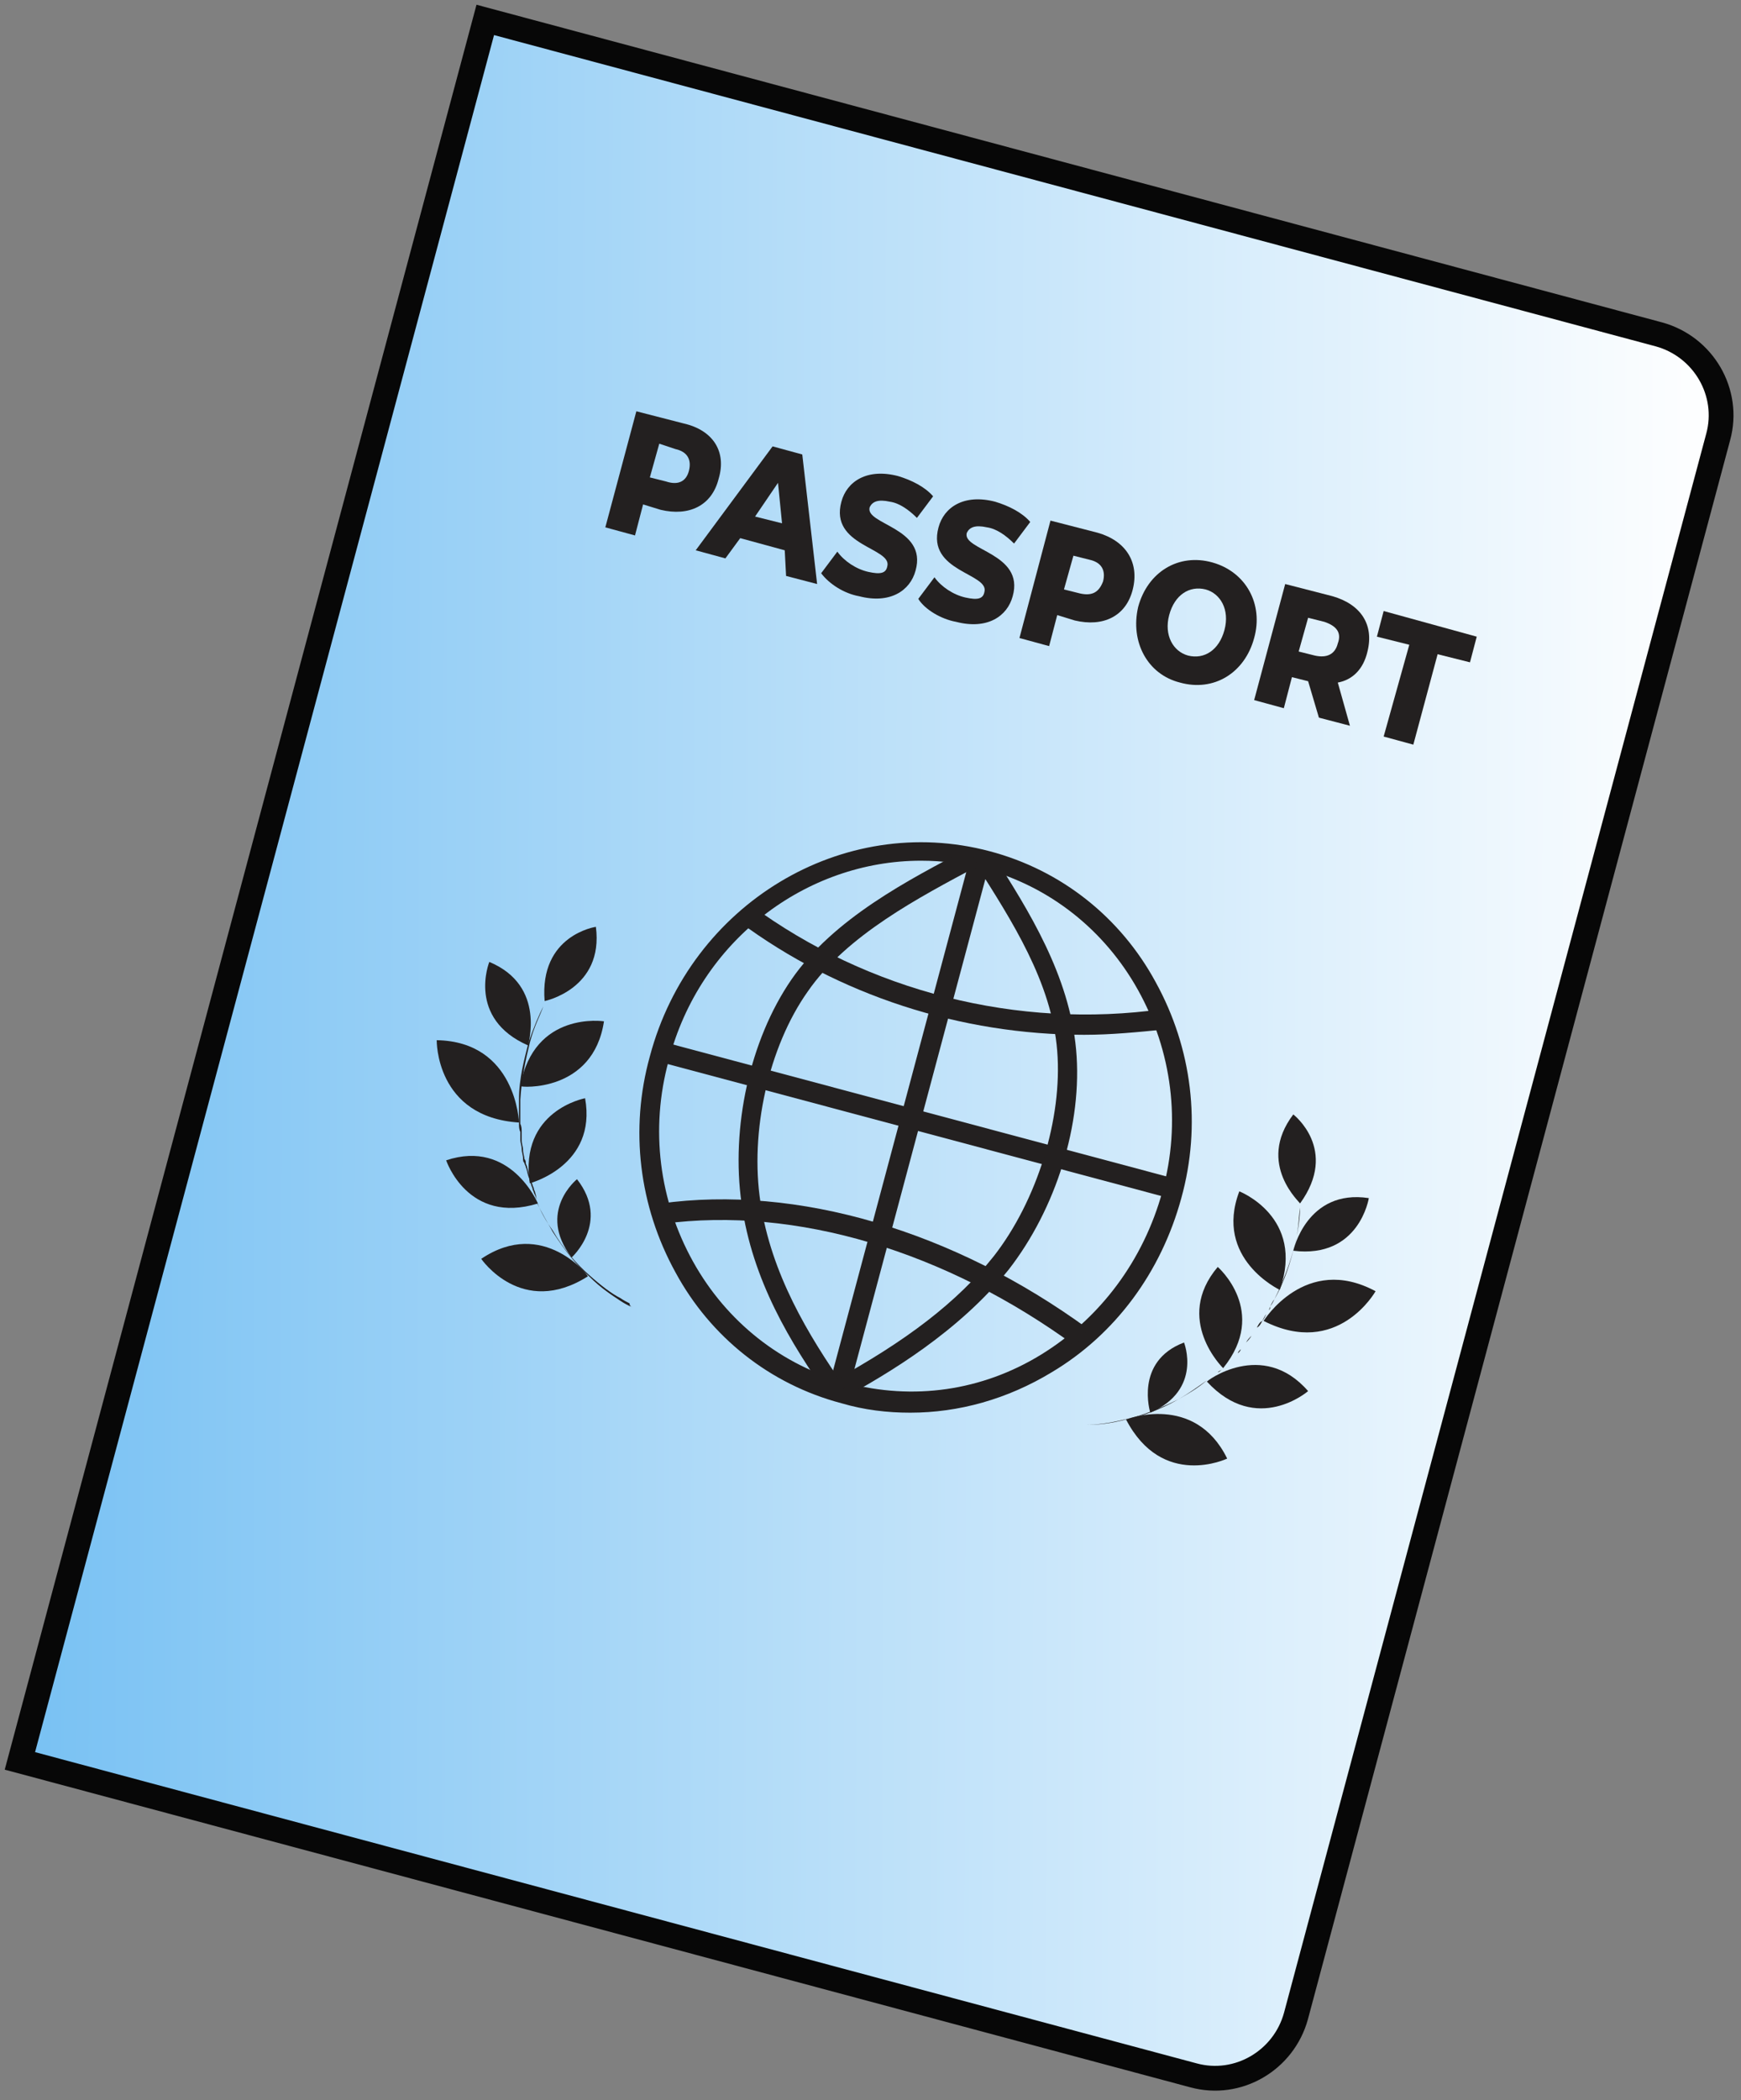
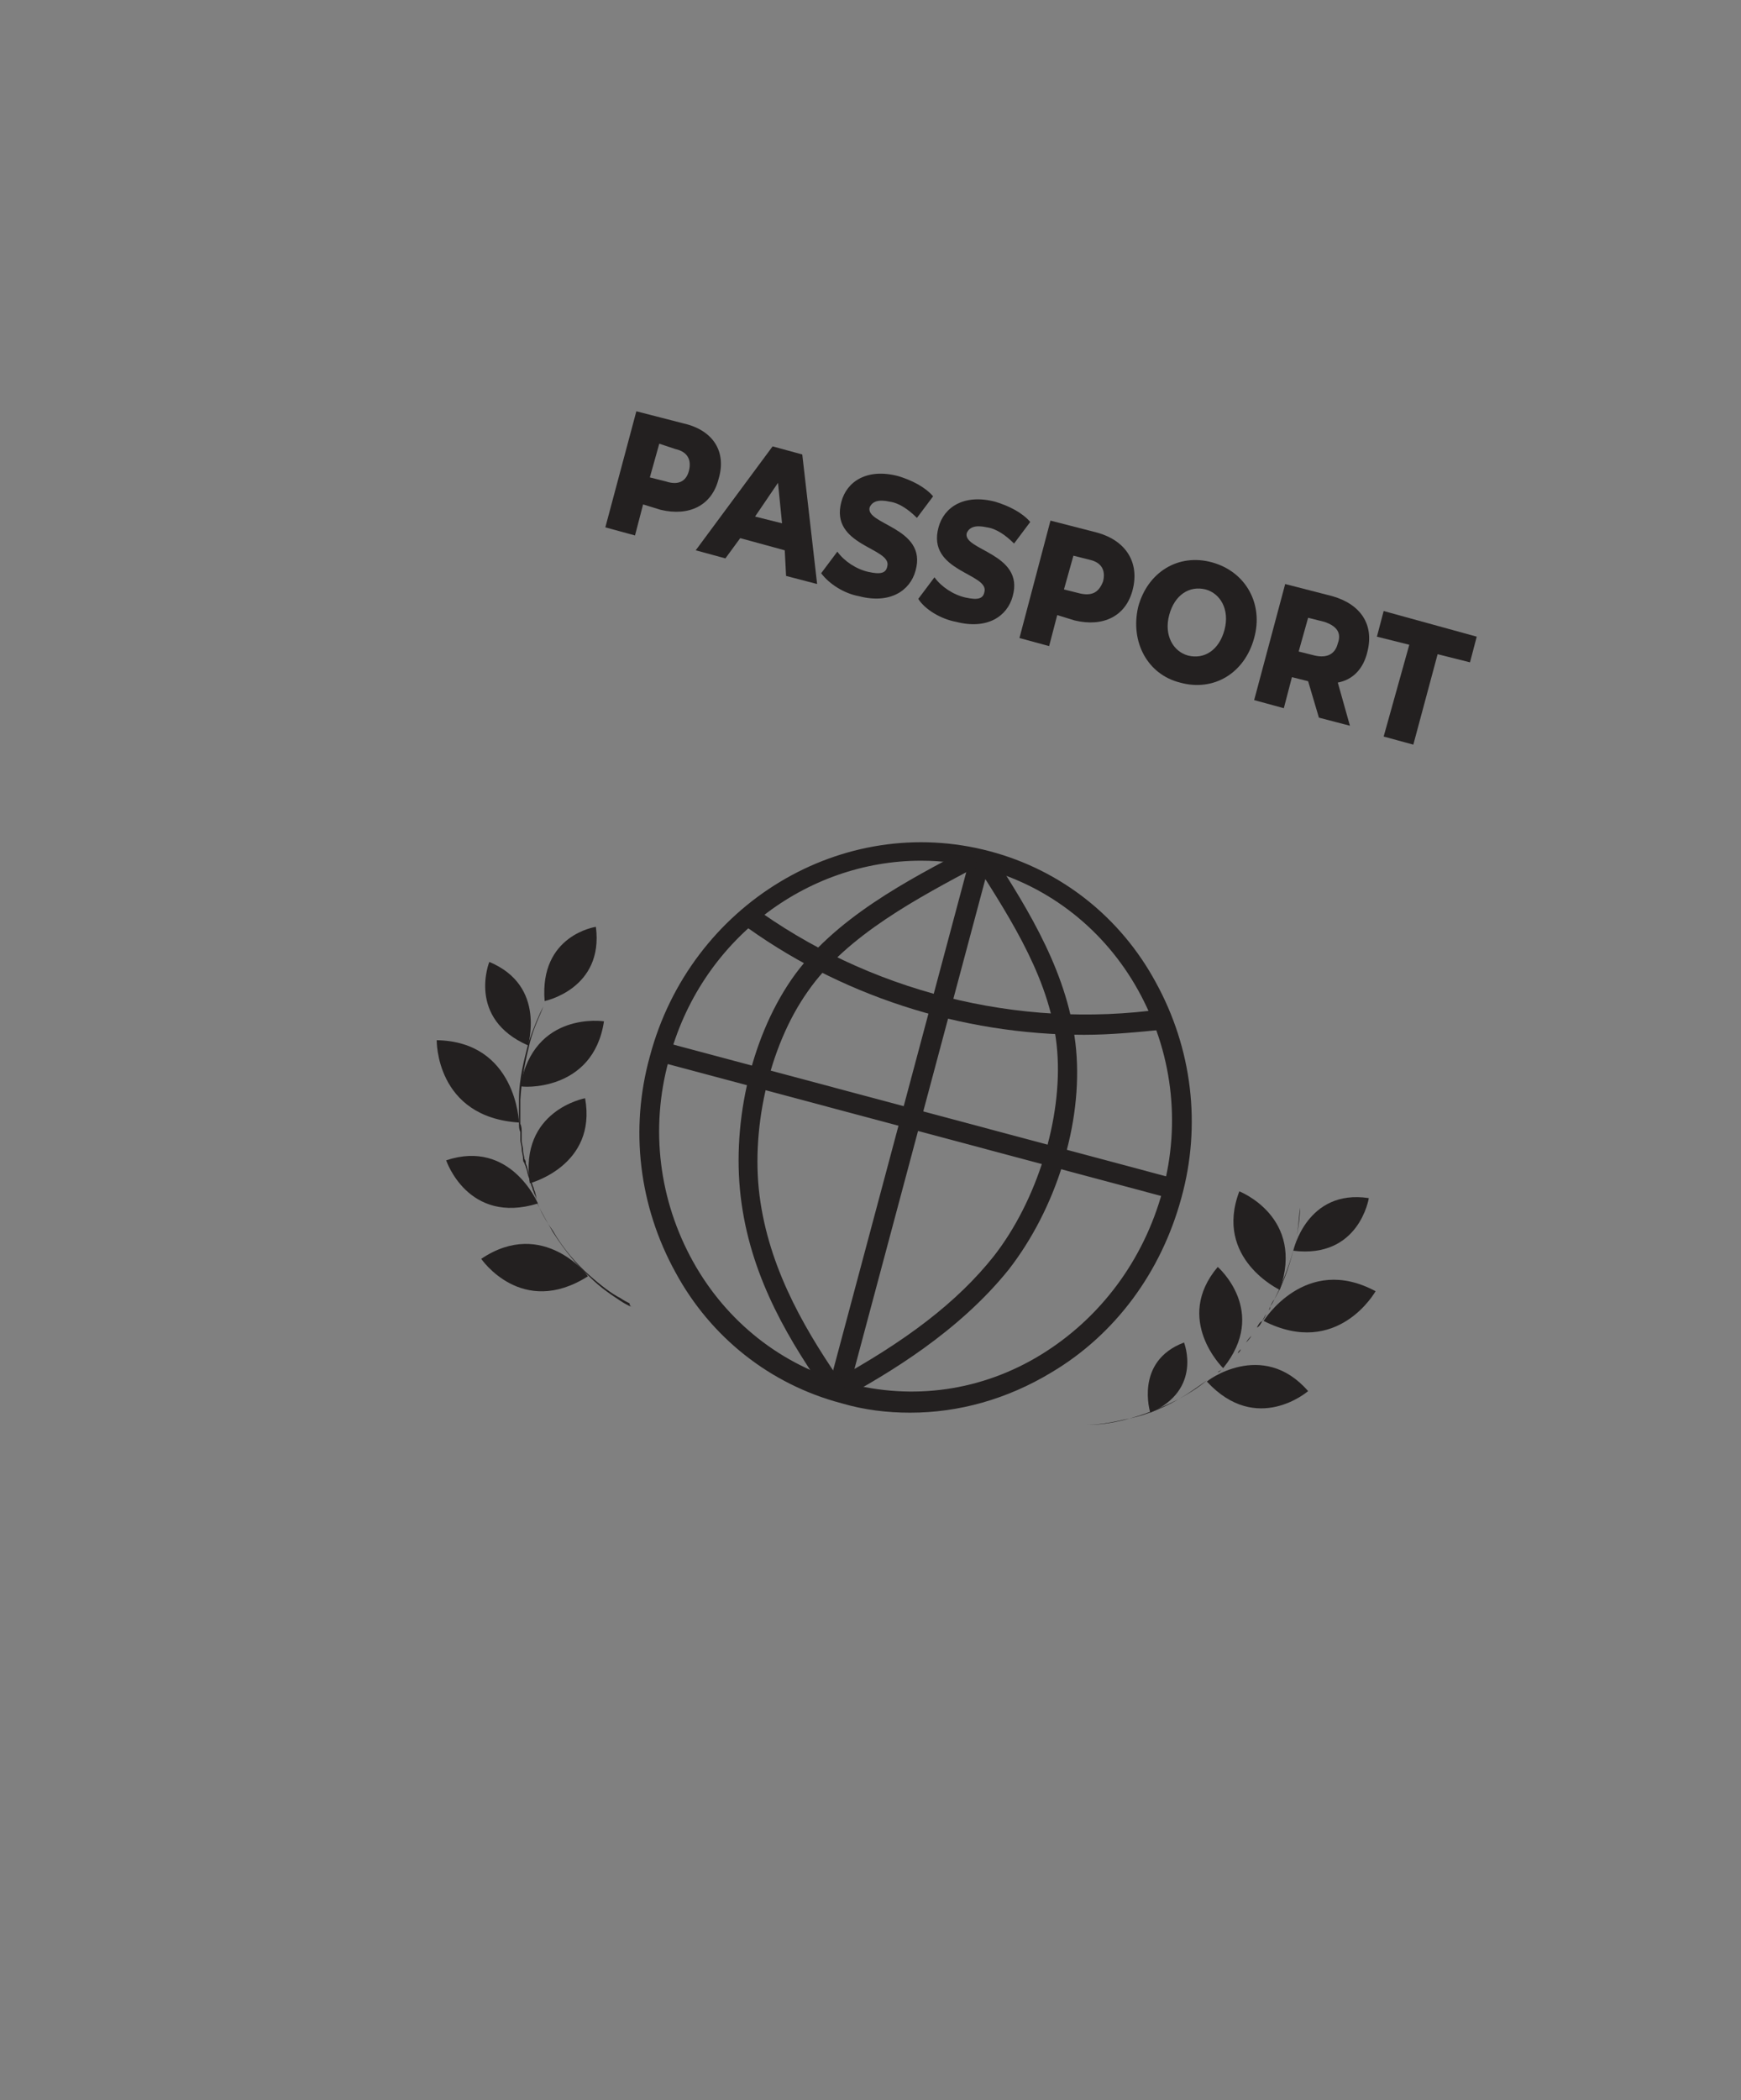
<svg xmlns="http://www.w3.org/2000/svg" width="175" height="211" viewBox="0 0 175 211" fill="none">
  <rect x="0" y="0" width="175" height="211" fill="#808080" stroke="none" />
-   <path d="M119.963 208.503L2 176.911L48.778 2L166.741 33.592C171.216 34.813 173.928 39.423 172.707 43.897L130.268 202.537C129.047 207.011 124.437 209.723 119.963 208.503Z" fill="url(#paint0_linear_1481_240)" stroke="#070707" stroke-width="2.49" stroke-miterlimit="10" />
  <path d="M91.489 141.928C89.184 141.928 86.879 141.657 84.574 140.979C77.388 139.081 71.422 134.335 67.896 127.827C64.235 121.183 63.286 113.455 65.32 106.133C69.388 90.811 84.709 81.591 99.489 85.523C106.675 87.421 112.641 92.167 116.166 98.675C119.827 105.319 120.776 113.048 118.742 120.37C116.709 127.827 112.098 134.064 105.726 137.861C101.251 140.573 96.37 141.928 91.489 141.928ZM92.574 86.472C81.049 86.472 70.337 94.472 67.218 106.54C65.32 113.455 66.269 120.641 69.659 126.742C73.049 132.844 78.608 137.183 85.116 138.945C91.76 140.708 98.675 139.759 104.641 136.098C110.607 132.437 114.946 126.607 116.844 119.692C118.742 112.777 117.793 105.59 114.403 99.489C111.014 93.387 105.455 89.049 98.946 87.286C96.777 86.743 94.743 86.472 92.574 86.472Z" fill="#232020" />
  <path d="M66.349 104.59L65.824 106.555L117.697 120.418L118.223 118.454L66.349 104.59Z" fill="#232020" />
  <path d="M97.556 86.008L83.232 139.584L85.197 140.11L99.521 86.534L97.556 86.008Z" fill="#232020" />
  <path d="M84.574 140.573L83.625 138.81C91.082 134.742 96.235 130.81 99.896 126.2C104.235 120.641 106.811 112.37 106.268 105.59C105.726 98.675 101.658 92.438 98.133 86.879L99.76 85.794C103.421 91.489 107.489 97.997 108.167 105.455C108.845 112.912 106.133 121.454 101.387 127.556C96.37 133.793 89.32 137.996 84.574 140.573Z" fill="#232020" />
  <path d="M83.354 140.437C79.422 134.878 75.626 128.641 74.541 120.912C73.456 113.319 75.354 104.506 79.558 98.404C83.761 92.303 91.354 88.371 97.32 85.252L98.269 87.015C92.439 90.133 85.117 93.93 81.185 99.624C77.253 105.184 75.354 113.726 76.439 120.776C77.524 127.963 81.185 134.064 84.981 139.488L83.354 140.437Z" fill="#232020" />
  <path d="M108.98 103.963C96.641 103.963 84.303 100.031 74.269 92.574L75.489 90.947C87.286 99.624 102.336 103.421 116.844 101.387L117.115 103.421C114.404 103.692 111.692 103.963 108.98 103.963Z" fill="#232020" />
-   <path d="M108.167 135.285C95.015 125.658 79.964 121.183 66.677 122.946L66.405 120.912C80.1 119.014 95.828 123.624 109.387 133.522L108.167 135.285Z" fill="#232020" />
  <path d="M72.235 48.1C71.557 50.812 69.252 51.897 66.405 51.219L64.642 50.677L63.829 53.795L60.846 52.982L63.964 41.321L68.71 42.541C71.693 43.219 73.049 45.389 72.235 48.1ZM69.252 47.287C69.523 46.202 69.117 45.389 67.896 45.117L66.269 44.575L65.32 47.965L66.947 48.372C68.168 48.778 68.981 48.372 69.252 47.287Z" fill="#232020" />
  <path d="M78.88 55.287L74.405 54.066L72.914 56.1L69.931 55.287L77.659 44.846L80.642 45.66L82.134 58.676L79.015 57.863L78.88 55.287ZM78.608 52.575L78.202 48.507L75.897 51.897L78.608 52.575Z" fill="#232020" />
  <path d="M82.54 57.592L84.167 55.422C84.845 56.371 86.065 57.185 87.286 57.456C88.506 57.727 89.048 57.592 89.184 56.914C89.726 55.016 83.354 54.88 84.574 50.406C85.116 48.372 87.15 47.016 90.269 47.829C91.624 48.236 92.98 48.914 93.794 49.863L92.167 52.032C91.353 51.219 90.404 50.541 89.455 50.406C88.235 50.134 87.692 50.406 87.421 50.948C86.879 52.711 93.252 52.982 92.031 57.321C91.489 59.354 89.455 60.71 86.337 59.897C84.845 59.626 83.354 58.676 82.54 57.592Z" fill="#232020" />
  <path d="M92.303 60.168L93.93 57.998C94.608 58.948 95.828 59.761 97.048 60.032C98.269 60.303 98.811 60.168 98.947 59.49C99.489 57.592 93.116 57.456 94.337 52.982C94.879 50.948 96.913 49.592 100.031 50.406C101.387 50.812 102.743 51.49 103.557 52.439L101.93 54.609C101.116 53.795 100.167 53.117 99.218 52.982C97.998 52.711 97.455 52.982 97.184 53.524C96.642 55.287 103.014 55.558 101.794 59.897C101.252 61.931 99.218 63.286 96.099 62.473C94.608 62.202 92.981 61.253 92.303 60.168Z" fill="#232020" />
  <path d="M113.862 59.219C113.184 61.931 110.879 63.015 108.031 62.337L106.269 61.795L105.455 64.913L102.472 64.1L105.591 52.304L110.336 53.524C113.184 54.338 114.54 56.507 113.862 59.219ZM110.879 58.405C111.15 57.321 110.743 56.507 109.523 56.236L107.896 55.829L106.947 59.219L108.574 59.626C109.794 59.897 110.472 59.49 110.879 58.405Z" fill="#232020" />
  <path d="M114.404 60.981C115.353 57.456 118.471 55.558 121.861 56.507C125.251 57.456 127.014 60.71 126.064 64.1C125.115 67.625 121.997 69.524 118.607 68.575C115.353 67.761 113.59 64.507 114.404 60.981ZM123.081 63.286C123.624 61.253 122.675 59.626 121.183 59.219C119.556 58.812 118.065 59.761 117.522 61.795C116.98 63.829 117.929 65.456 119.421 65.863C121.048 66.269 122.539 65.32 123.081 63.286Z" fill="#232020" />
  <path d="M131.488 68.439L129.861 68.032L129.047 71.151L126.064 70.337L129.183 58.676L133.929 59.897C136.776 60.71 138.132 62.744 137.454 65.456C137.047 67.219 135.962 68.303 134.471 68.575L135.691 72.913L132.573 72.1L131.488 68.439ZM133.115 62.473L131.488 62.066L130.539 65.456L132.166 65.863C133.386 66.134 134.2 65.727 134.471 64.642C134.878 63.558 134.335 62.88 133.115 62.473Z" fill="#232020" />
  <path d="M141.657 64.778L138.403 63.964L139.081 61.388L148.437 63.964L147.759 66.541L144.505 65.727L142.064 74.812L139.081 73.998L141.657 64.778Z" fill="#232020" />
  <path d="M138.268 129.725C138.268 129.725 134.471 136.505 127.014 132.708C127.014 132.708 131.217 125.929 138.268 129.725Z" fill="#232020" />
  <path d="M131.488 139.759C131.488 139.759 126.336 144.233 121.319 138.81C121.184 138.81 126.878 134.471 131.488 139.759Z" fill="#232020" />
-   <path d="M123.353 146.539C123.353 146.539 116.845 149.657 113.184 142.606C113.184 142.606 120.099 139.895 123.353 146.539Z" fill="#232020" />
  <path d="M122.404 127.285C122.404 127.285 127.556 131.759 122.946 137.454C122.946 137.454 117.929 132.573 122.404 127.285Z" fill="#232020" />
  <path d="M119.014 134.878C119.014 134.878 120.912 139.623 115.624 141.928C115.624 141.928 113.997 136.776 119.014 134.878Z" fill="#232020" />
  <path d="M137.59 120.37C137.59 120.37 136.64 126.471 129.997 125.658C129.997 125.658 131.352 119.421 137.59 120.37Z" fill="#232020" />
-   <path d="M129.997 111.963C129.997 111.963 134.607 115.488 130.674 120.912C130.81 120.912 126.2 116.98 129.997 111.963Z" fill="#232020" />
  <path d="M124.573 119.692C124.573 119.692 131.217 122.268 128.641 129.59C128.641 129.59 121.997 126.471 124.573 119.692Z" fill="#232020" />
  <path d="M107.896 143.149C108.031 143.149 108.167 143.149 108.302 143.149C108.573 143.149 108.845 143.149 109.387 143.149C110.336 143.149 111.692 143.013 113.183 142.606C114.811 142.2 116.573 141.522 118.471 140.572C119.421 140.03 120.37 139.488 121.319 138.674C121.59 138.539 121.726 138.267 121.997 138.132C122.132 137.996 122.268 137.996 122.404 137.861C122.539 137.725 122.675 137.725 122.81 137.59C123.082 137.318 123.217 137.183 123.488 136.912C123.759 136.64 123.895 136.505 124.166 136.234C124.302 136.098 124.437 135.962 124.437 135.962C124.573 135.827 124.709 135.691 124.709 135.556C124.844 135.284 125.115 135.149 125.251 134.878C125.387 134.607 125.658 134.335 125.793 134.2C125.929 134.064 125.929 133.929 126.065 133.793C126.2 133.657 126.2 133.522 126.336 133.386C126.471 133.115 126.607 132.844 126.878 132.708C127.014 132.437 127.149 132.166 127.285 132.03C127.42 131.895 127.42 131.759 127.556 131.624C127.692 131.488 127.692 131.352 127.692 131.217C127.827 130.946 127.963 130.674 128.098 130.539C129.047 128.641 129.725 126.742 130.132 125.115C130.539 123.488 130.675 122.132 130.675 121.319C130.675 120.912 130.675 120.505 130.675 120.234C130.675 120.098 130.675 119.963 130.675 119.963V119.827C130.675 119.827 130.675 119.827 130.675 119.963C130.675 119.963 130.675 120.098 130.675 120.234C130.675 120.505 130.675 120.776 130.675 121.319C130.539 122.268 130.539 123.624 130.132 125.115C129.725 126.742 129.183 128.641 128.098 130.539C127.963 130.81 127.827 131.081 127.692 131.217C127.692 131.352 127.556 131.488 127.556 131.624C127.42 131.759 127.42 131.895 127.285 132.03C127.149 132.302 127.014 132.573 126.878 132.708C126.742 132.979 126.607 133.251 126.336 133.386C126.2 133.522 126.2 133.657 126.065 133.793C125.929 133.929 125.929 134.064 125.793 134.2C125.658 134.471 125.387 134.742 125.251 134.878C125.115 135.149 124.844 135.284 124.709 135.556C124.573 135.691 124.437 135.827 124.437 135.962C124.302 136.098 124.166 136.234 124.166 136.234C123.895 136.505 123.759 136.64 123.488 136.912C123.217 137.183 123.082 137.318 122.81 137.59C122.675 137.725 122.539 137.861 122.404 137.861C122.268 137.996 122.132 137.996 121.997 138.132C121.726 138.267 121.59 138.539 121.319 138.674C120.37 139.352 119.421 140.03 118.471 140.572C116.573 141.657 114.675 142.335 113.048 142.606C111.421 143.013 110.065 143.149 109.251 143.149C108.845 143.149 108.438 143.149 108.167 143.149C108.167 143.149 108.031 143.149 107.896 143.149Z" fill="#232020" />
  <path d="M43.897 104.506C43.897 104.506 43.761 112.234 52.168 112.777C52.168 112.777 51.897 104.641 43.897 104.506Z" fill="#232020" />
  <path d="M44.847 116.573C44.847 116.573 47.016 123.081 54.067 120.912C54.067 120.912 51.355 114.404 44.847 116.573Z" fill="#232020" />
  <path d="M48.372 126.471C48.372 126.471 52.44 132.437 59.084 128.234C59.219 128.234 54.609 122.268 48.372 126.471Z" fill="#232020" />
  <path d="M58.812 110.336C58.812 110.336 52.168 111.556 53.253 118.878C53.253 118.878 60.032 117.116 58.812 110.336Z" fill="#232020" />
-   <path d="M57.998 118.471C57.998 118.471 53.931 121.726 57.456 126.336C57.456 126.336 61.388 122.81 57.998 118.471Z" fill="#232020" />
  <path d="M49.185 96.641C49.185 96.641 46.88 102.336 53.117 105.048C52.982 105.048 55.016 99.082 49.185 96.641Z" fill="#232020" />
  <path d="M59.897 93.116C59.897 93.116 54.202 93.93 54.744 100.574C54.744 100.574 60.71 99.353 59.897 93.116Z" fill="#232020" />
  <path d="M60.71 102.608C60.71 102.608 53.66 101.523 52.304 109.116C52.304 109.251 59.626 109.794 60.71 102.608Z" fill="#232020" />
  <path d="M63.557 131.352C63.422 131.217 63.286 131.217 63.286 131.217C63.015 131.081 62.744 130.946 62.337 130.675C61.524 130.132 60.439 129.454 59.219 128.234C57.998 127.149 56.778 125.658 55.558 123.759C55.015 122.81 54.473 121.861 53.931 120.776C53.931 120.505 53.931 120.234 53.795 119.827C53.795 119.692 53.66 119.556 53.66 119.421C53.66 119.285 53.524 119.149 53.524 119.014C53.388 118.743 53.388 118.471 53.253 118.2C53.117 117.929 53.117 117.658 52.981 117.251C52.981 117.116 52.846 116.98 52.846 116.844C52.846 116.709 52.846 116.573 52.71 116.438C52.71 116.166 52.575 115.895 52.575 115.488C52.575 115.217 52.439 114.946 52.439 114.539C52.439 114.404 52.439 114.268 52.439 114.133C52.439 113.997 52.439 113.861 52.439 113.726C52.439 113.455 52.439 113.183 52.304 112.912C52.304 112.641 52.304 112.37 52.304 112.099C52.304 111.963 52.304 111.828 52.304 111.692C52.304 111.556 52.304 111.421 52.304 111.285C52.304 111.014 52.304 110.743 52.304 110.472C52.439 108.302 52.846 106.404 53.253 104.777C53.66 103.15 54.337 101.93 54.609 101.116C54.88 100.709 55.015 100.438 55.151 100.167C55.151 100.031 55.286 100.031 55.286 99.896V99.76C55.286 99.76 55.286 99.76 55.286 99.896C55.286 99.896 55.151 100.031 55.151 100.167C55.015 100.438 54.88 100.709 54.609 101.116C54.202 101.93 53.66 103.15 53.117 104.777C52.71 106.404 52.168 108.302 52.168 110.472C52.168 110.743 52.168 111.014 52.168 111.285C52.168 111.421 52.168 111.556 52.168 111.692C52.168 111.828 52.168 111.963 52.168 112.099C52.168 112.37 52.168 112.641 52.168 112.912C52.168 113.183 52.168 113.455 52.304 113.726C52.304 113.861 52.304 113.997 52.304 114.133C52.304 114.268 52.304 114.404 52.304 114.539C52.304 114.811 52.439 115.082 52.439 115.488C52.439 115.76 52.575 116.031 52.575 116.438C52.575 116.573 52.575 116.709 52.71 116.844C52.71 116.98 52.846 117.116 52.846 117.251C52.981 117.522 52.981 117.793 53.117 118.2C53.253 118.471 53.253 118.743 53.388 119.014C53.388 119.149 53.524 119.285 53.524 119.421C53.524 119.556 53.66 119.692 53.66 119.827C53.795 120.099 53.931 120.37 53.931 120.641C54.337 121.726 54.88 122.675 55.558 123.624C56.642 125.522 57.998 127.014 59.219 128.098C60.439 129.183 61.524 129.997 62.337 130.403C62.744 130.675 63.015 130.81 63.286 130.946C63.286 131.217 63.422 131.217 63.557 131.352Z" fill="#232020" />
  <defs>
    <linearGradient id="paint0_linear_1481_240" x1="2.178" y1="105.23" x2="172.873" y2="105.59" gradientUnits="userSpaceOnUse">
      <stop stop-color="#78C1F3" />
      <stop offset="1" stop-color="white" />
    </linearGradient>
  </defs>
</svg>